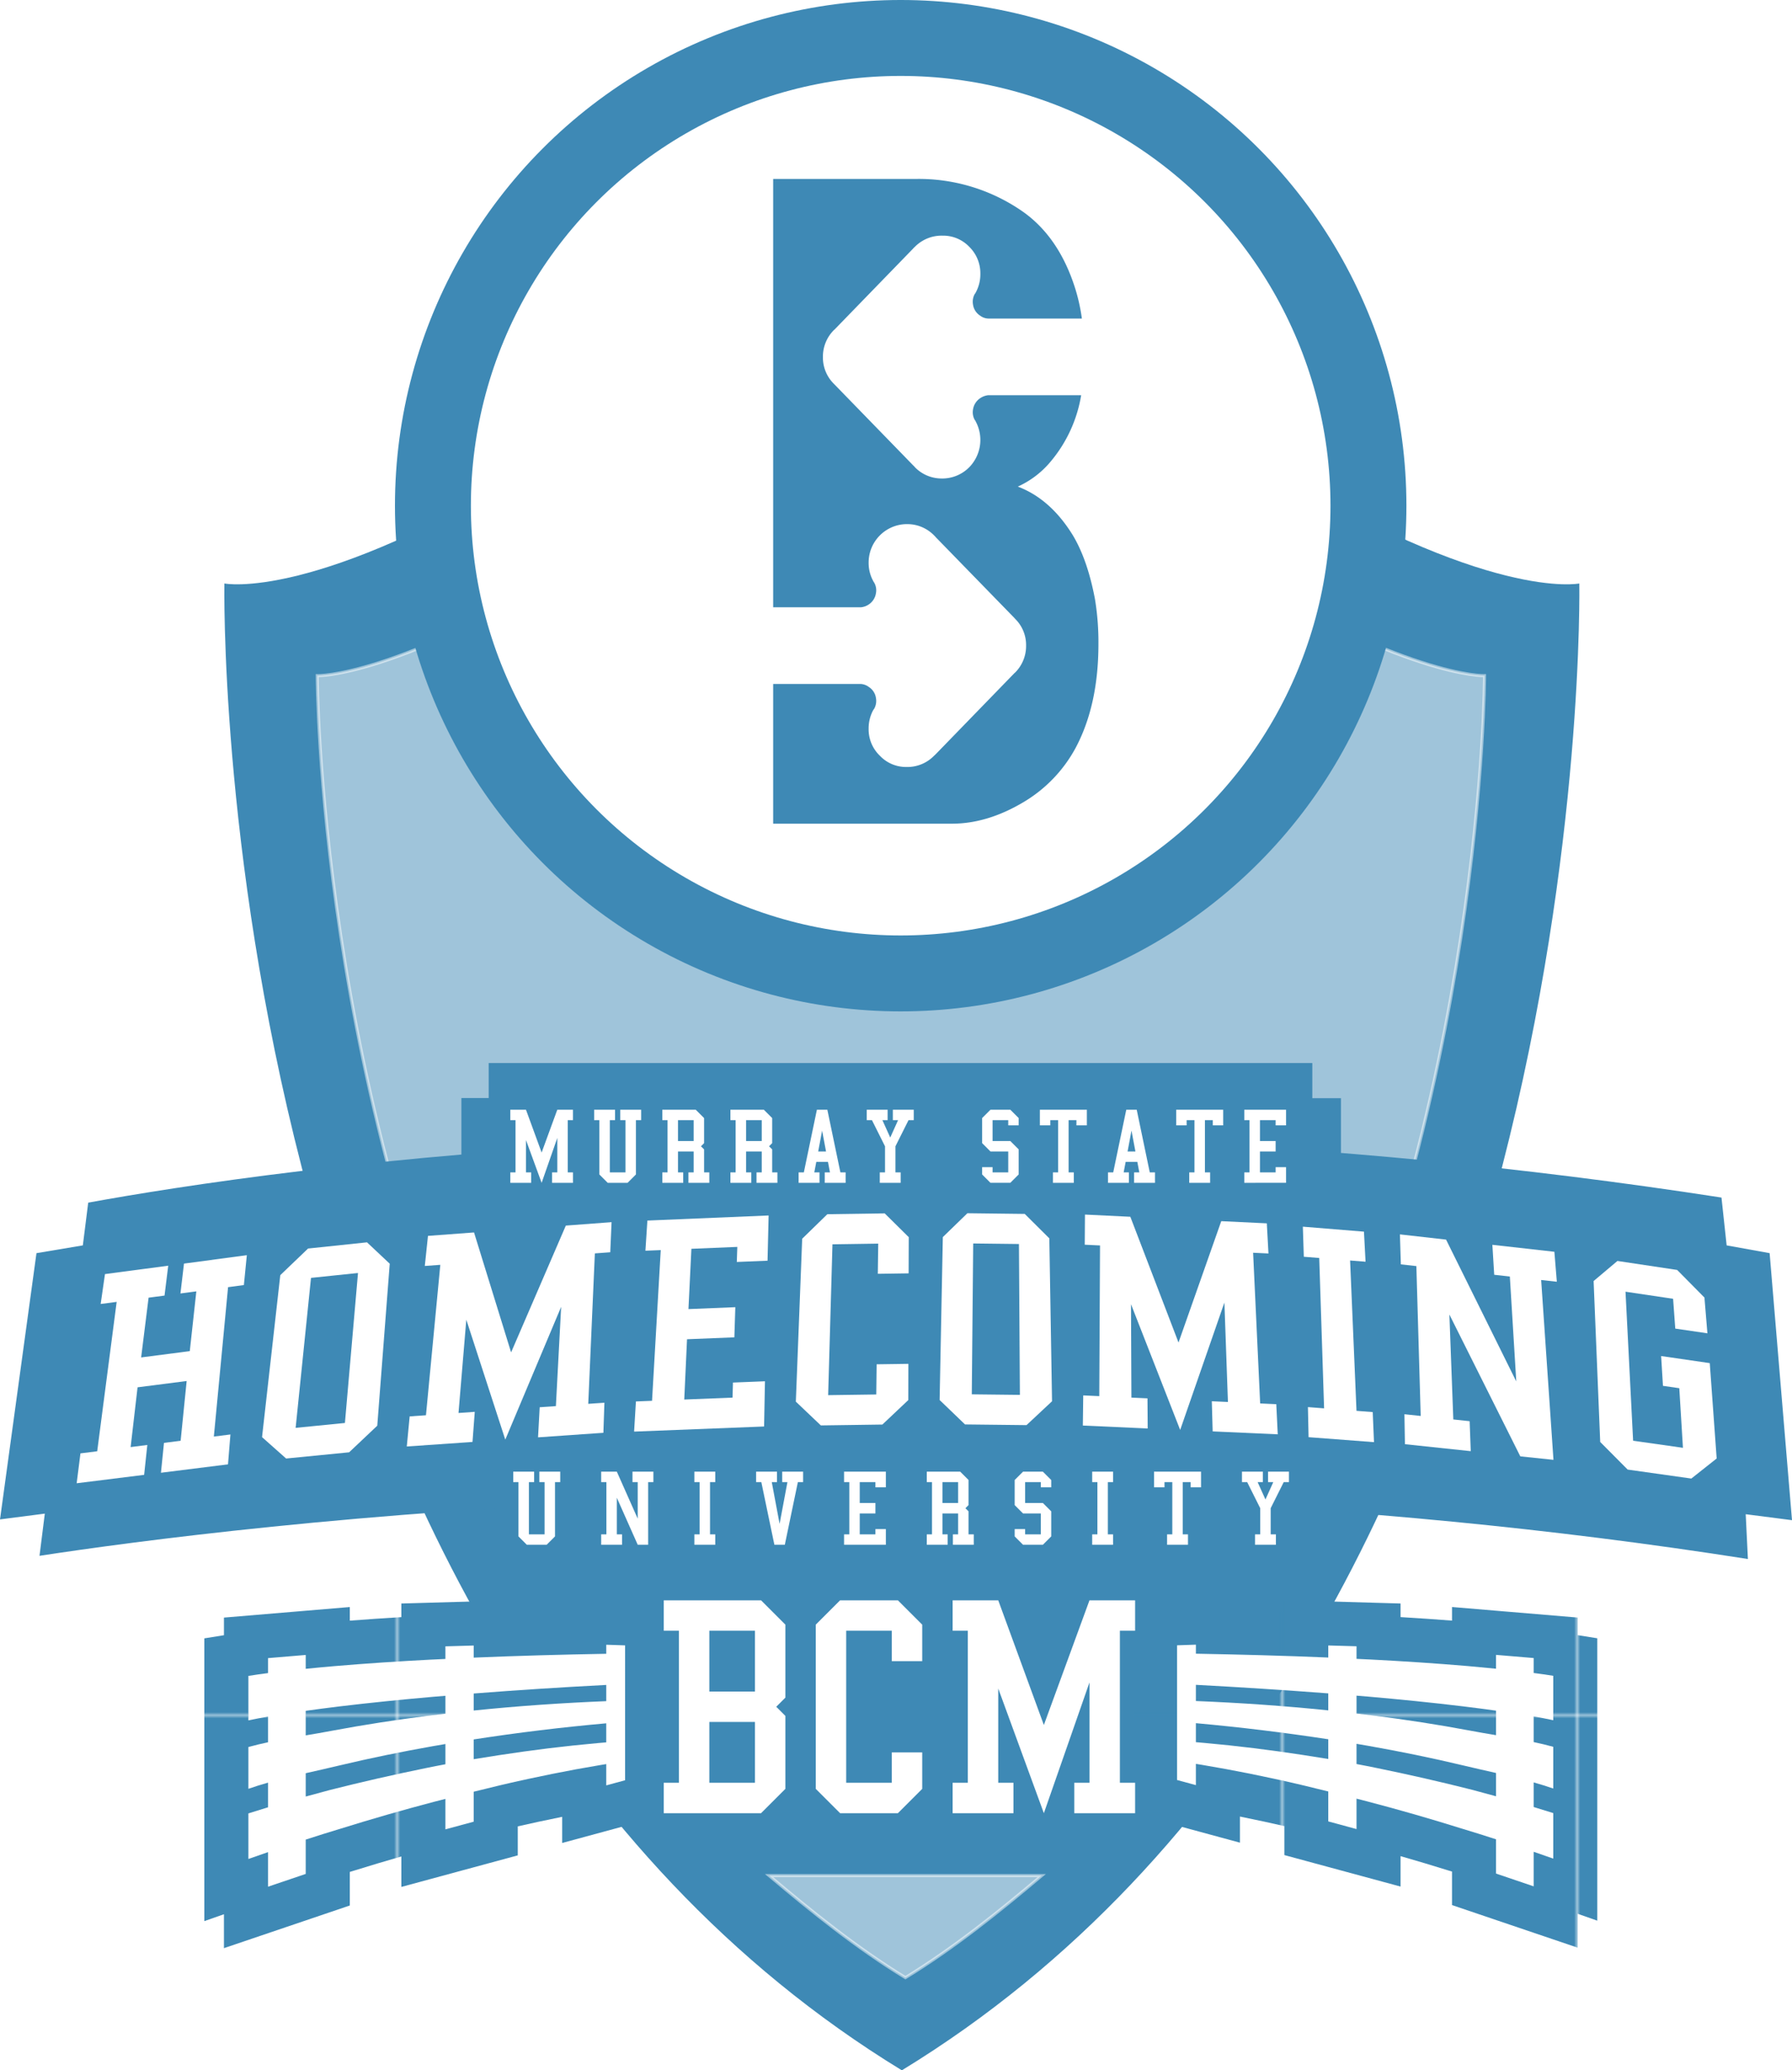
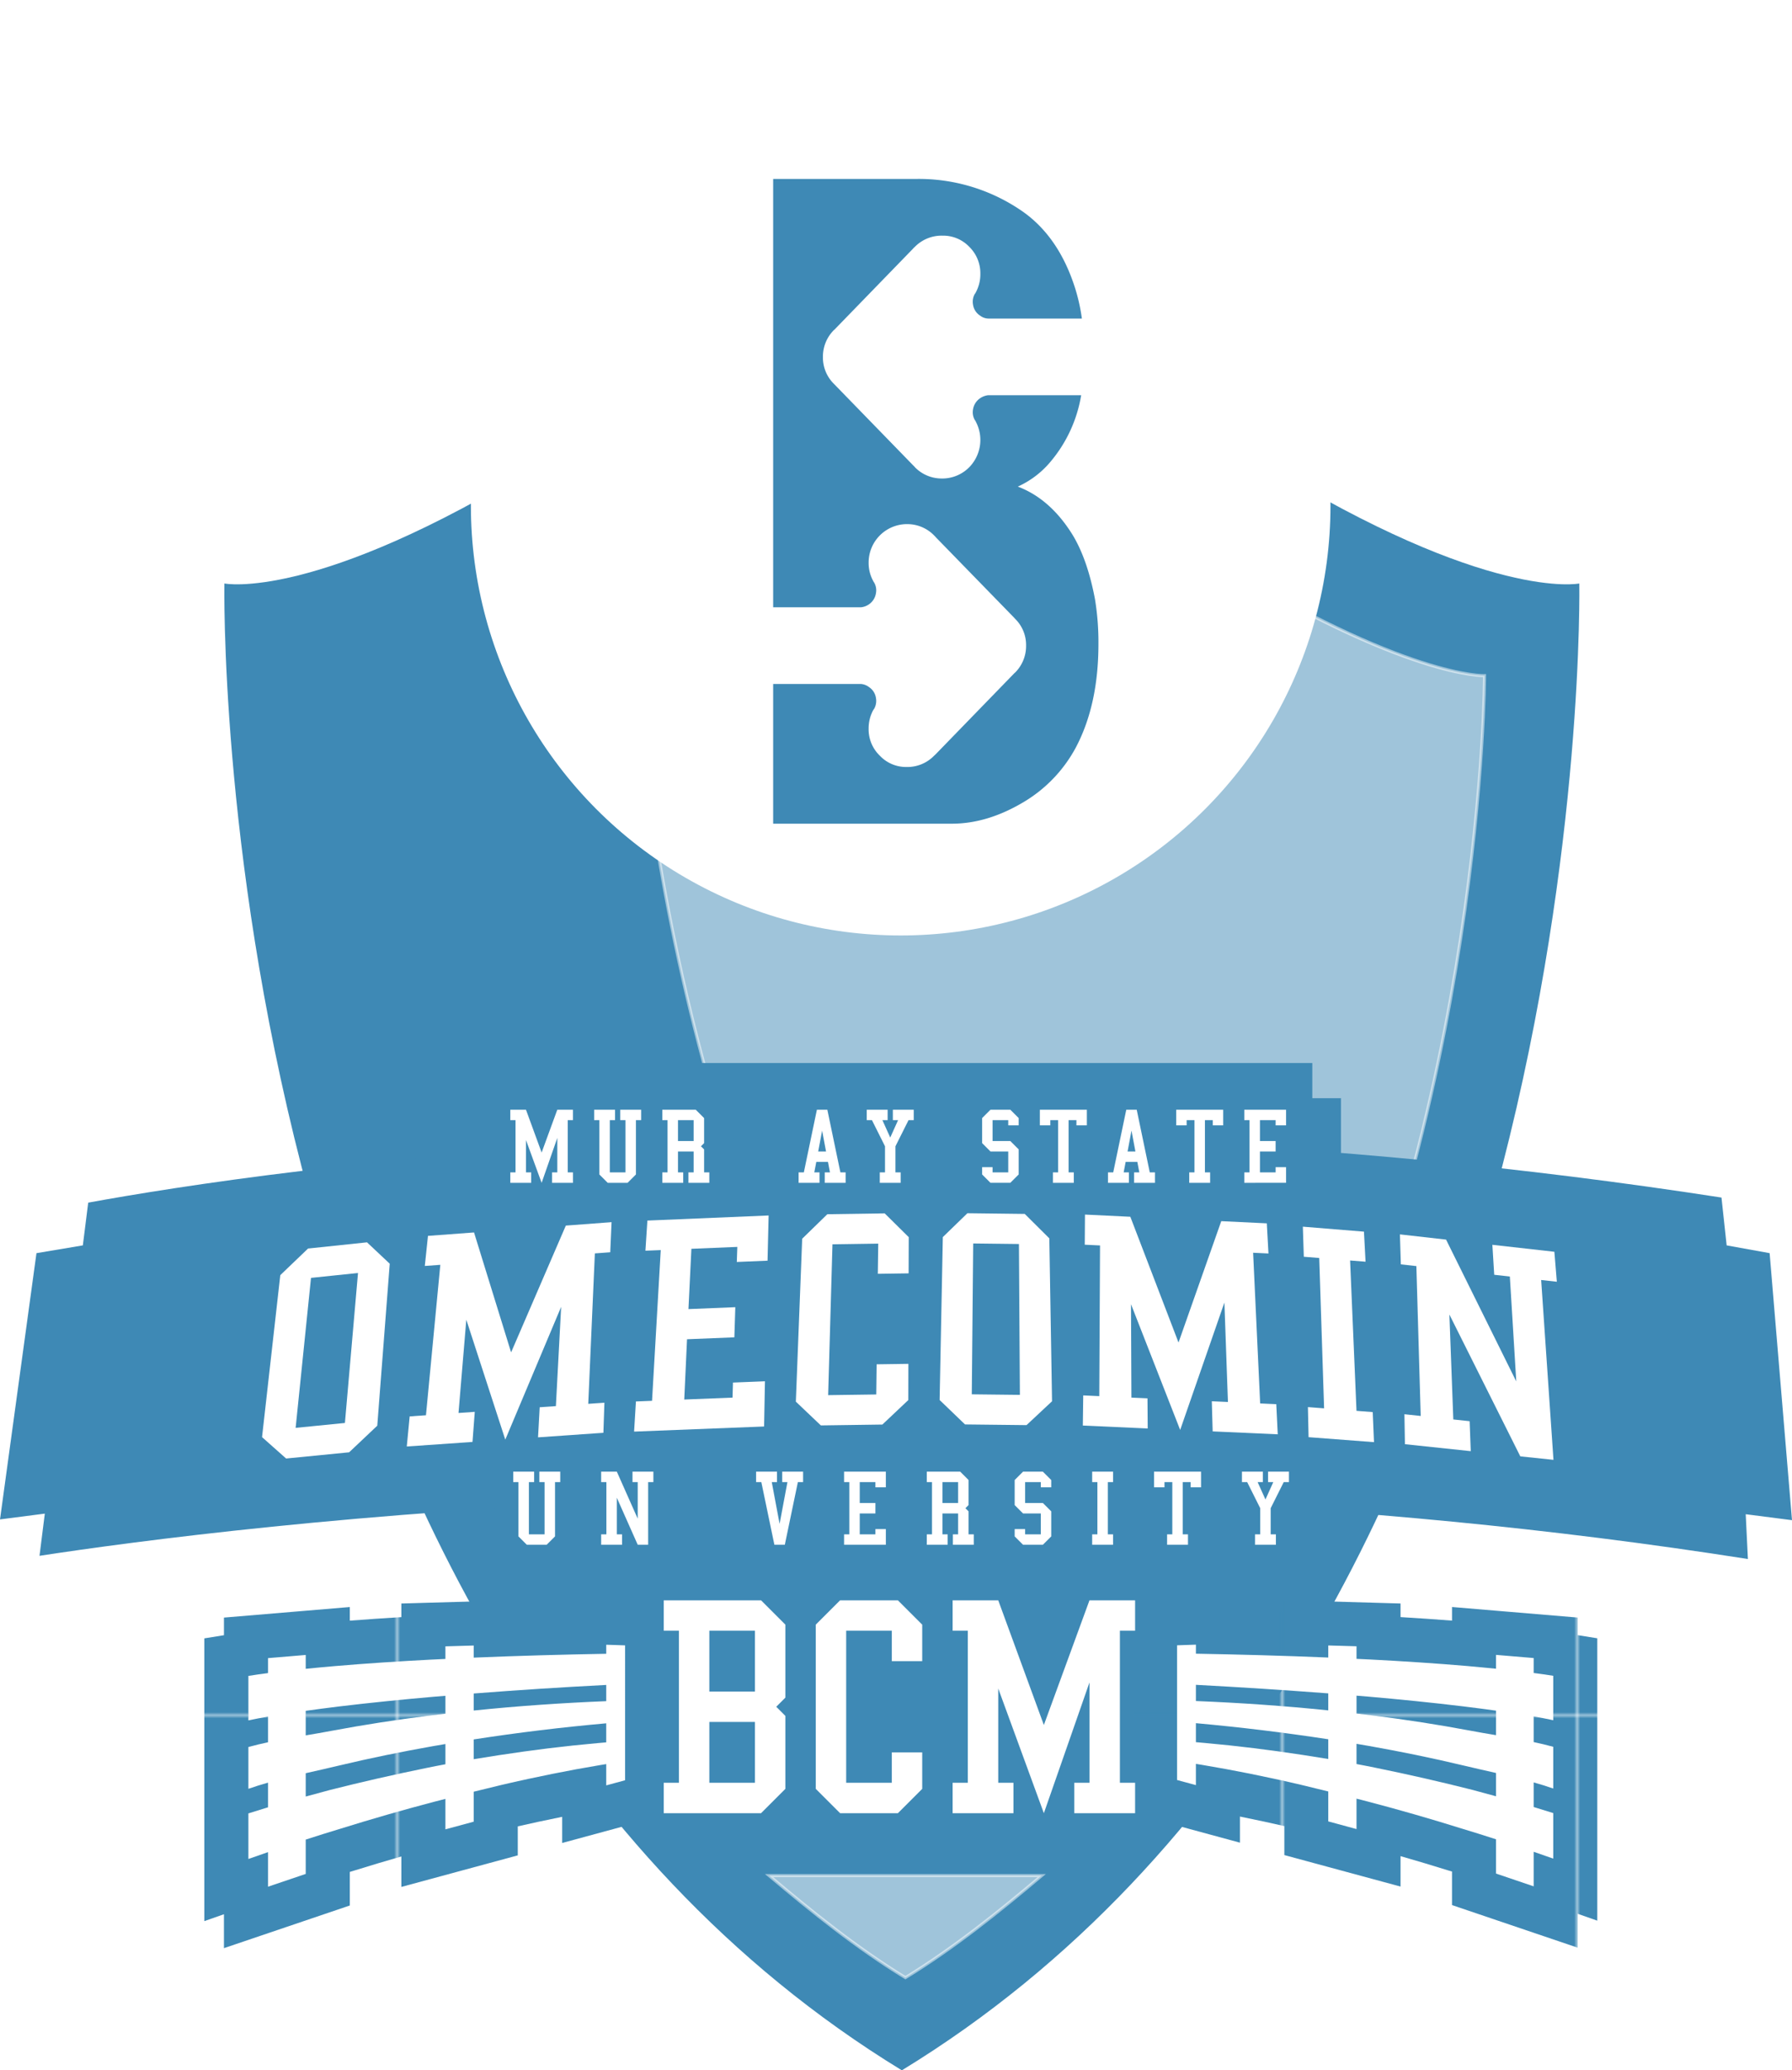
<svg xmlns="http://www.w3.org/2000/svg" id="Layer_1" data-name="Layer 1" viewBox="0 0 589.226 680.782">
  <defs>
    <style>
      .cls-1, .cls-7 {
        fill: none;
      }

      .cls-2, .cls-4 {
        fill: #3e89b5;
      }

      .cls-3 {
        fill: url(#New_Pattern_Swatch_10);
      }

      .cls-4, .cls-5 {
        fill-rule: evenodd;
      }

      .cls-5, .cls-6 {
        fill: #fff;
      }

      .cls-5, .cls-7 {
        stroke: #fff;
        stroke-miterlimit: 10;
      }

      .cls-5 {
        opacity: 0.5;
      }
    </style>
    <pattern id="New_Pattern_Swatch_10" data-name="New Pattern Swatch 10" width="96.5" height="96.5" patternUnits="userSpaceOnUse" viewBox="0 0 96.5 96.5">
      <rect class="cls-1" width="96.5" height="96.5" />
      <rect class="cls-2" width="96.5" height="96.5" />
    </pattern>
  </defs>
  <title>13BCM homecoming2</title>
  <g>
    <path class="cls-3" d="M262.245,558.306v2.975c-14.52.261-29.047.654-43.582,1.267v-3.98l-9.3.267v4.145c-1.619.078-3.238.141-4.857.227-10.542.553-21.085,1.234-31.646,2.137q-4.713.4-9.429.884v-4.559l-12.4,1.041v4.922c-2.118.271-4.246.568-6.449.924v14.625c2.033-.439,4.216-.852,6.449-1.238v8.434c-2.14.457-4.288.966-6.449,1.561v13.742c2.106-.741,4.263-1.4,6.449-2.024v8.109q-3.223.97-6.449,2v14.989c2.09-.733,4.331-1.523,6.449-2.246v11.363l12.4-4.2V622.378c3.825-1.235,7.663-2.447,11.5-3.6q15.251-4.764,30.725-8.833l3.708-.95v10.017l9.3-2.519v-9.856c6-1.5,12.025-2.95,18.081-4.241q7.819-1.695,15.689-3.149l7.883-1.383,1.929-.311v7l6.2-1.682V558.514Zm0,13.221v5.329c-14.537.591-29.074,1.591-43.582,3.086v-5.6Q240.414,572.648,262.245,571.526Zm-98.813,8.513q5.383-.753,10.8-1.416c10.333-1.247,20.722-2.287,31.132-3.2,1.333-.116,2.669-.213,4-.326v5.875c-1.87.219-3.741.437-5.612.675-10.624,1.352-21.228,2.978-31.8,4.963-2.857.548-5.694,1.022-8.525,1.5Zm39.644,18.8q-15.941,3.243-31.727,7.239-3.97,1.06-7.916,2.143v-7.671c3.644-.832,7.315-1.643,10.957-2.52,10.2-2.437,20.514-4.539,30.884-6.376,1.362-.24,2.728-.466,4.092-.7v6.651C207.266,598,205.167,598.4,203.075,598.841Zm56.324-8.185-8.094.791q-8.086.858-16.147,1.979c-5.5.78-11.007,1.6-16.5,2.519v-6.5q21.669-3.35,43.582-5.3v6.263Z" transform="translate(-62.907 -17.471)" />
    <path class="cls-3" d="M136.543,658.078V646.926l-6.448,2.261V556.211l6.448-1.039v-5.791l41.379-3.471v4.479c5.416-.42,11.035-.8,16.952-1.158v-4.479l38.28-1.1v3.85c4.733-.153,9.59-.29,14.6-.413v-3.776l35.179,1.189v69.442l-35.179,9.55v-8.6c-2.613.522-5.27,1.076-7.939,1.656-2.135.455-4.323.942-6.661,1.483v9.536l-38.28,10.377V627.934c-5.18,1.482-10.4,3.047-15.624,4.677l-.153.047-1.176.355v11.039Z" transform="translate(-62.907 -17.471)" />
  </g>
  <path class="cls-4" d="M359.442,120.89c18.132,0,39.582.146,119.147,49.138C552.41,215.479,582.2,209.337,582.2,209.337s6.476,348.875-222.756,488.916C130.215,558.212,136.687,209.337,136.687,209.337s29.788,6.142,103.608-39.309C319.863,121.036,341.312,120.89,359.442,120.89Z" transform="translate(-62.907 -17.471)" />
  <g>
    <path class="cls-3" d="M449.941,558.494v44.294l6.187,1.679v-6.986l1.927.311,7.875,1.382q7.856,1.446,15.668,3.145c6.049,1.289,12.06,2.736,18.056,4.235V616.4l9.287,2.518v-10q1.85.476,3.7.949,15.448,4.05,30.683,8.82c3.834,1.15,7.665,2.362,11.485,3.595v11.27l12.382,4.2V626.39c2.114.723,4.353,1.512,6.44,2.244V613.665q-3.223-1.033-6.44-1.994v-8.1c2.182.62,4.337,1.281,6.44,2.019V591.869c-2.158-.593-4.3-1.1-6.44-1.558v-8.423c2.228.386,4.408.8,6.44,1.238V568.52c-2.2-.353-4.326-.652-6.44-.923v-4.915l-12.382-1.039v4.552q-4.712-.473-9.416-.884c-10.548-.9-21.077-1.58-31.6-2.132-1.618-.085-3.235-.147-4.851-.227v-4.139l-9.287-.266v3.973c-14.515-.611-29.022-1-43.525-1.264v-2.972Zm49.713,15.8v5.6c-14.488-1.493-29.007-2.492-43.525-3.081v-5.322Q477.923,572.646,499.654,574.3Zm55.158,13.751c-2.826-.473-5.66-.947-8.514-1.493-10.553-1.984-21.142-3.606-31.753-4.958-1.868-.237-3.737-.454-5.6-.673v-5.869c1.33.114,2.665.212,4,.327,10.4.911,20.771,1.949,31.092,3.2q5.408.655,10.783,1.412Zm-45.871,9.487v-6.642c1.362.232,2.726.457,4.087.7,10.356,1.836,20.656,3.935,30.842,6.368,3.637.876,7.3,1.688,10.942,2.518v7.66q-3.945-1.078-7.9-2.141-15.765-3.99-31.686-7.228C513.133,598.33,511.036,597.931,508.941,597.534Zm-52.812-7.184V584.1q21.866,1.976,43.525,5.289v6.489c-5.48-.914-10.976-1.737-16.473-2.516q-8.049-1.11-16.125-1.977l-8.084-.79Z" transform="translate(-62.907 -17.471)" />
    <path class="cls-3" d="M581.666,657.926l-41.325-14.01V632.892l-1.175-.353-.15-.047c-5.21-1.627-10.424-3.187-15.6-4.672v10.008l-38.23-10.361v-9.525c-2.323-.538-4.492-1.019-6.6-1.47q-4.031-.873-7.979-1.665v8.584l-35.132-9.536V544.5l35.132-1.186v3.772c5,.121,9.853.26,14.581.411v-3.844l38.23,1.095v4.473c5.909.353,11.521.737,16.928,1.158v-4.476l41.325,3.467v5.782l6.439,1.038v92.851l-6.439-2.26Z" transform="translate(-62.907 -17.471)" />
  </g>
-   <path class="cls-5" d="M368.241,497.509l120.077,11.047c62.719-128.313,62.714-268.91,62.714-268.91s-25.661.971-89.257-38.185c-68.545-42.205-87.022-38.012-102.644-38.012s-34.1-4.193-102.644,38.012c-63.6,39.155-89.257,38.185-89.257,38.185s0,139.084,61.705,266.832Z" transform="translate(-62.907 -17.471)" />
+   <path class="cls-5" d="M368.241,497.509l120.077,11.047c62.719-128.313,62.714-268.91,62.714-268.91s-25.661.971-89.257-38.185c-68.545-42.205-87.022-38.012-102.644-38.012c-63.6,39.155-89.257,38.185-89.257,38.185s0,139.084,61.705,266.832Z" transform="translate(-62.907 -17.471)" />
  <polygon class="cls-2" points="431.498 361.121 431.498 349.558 160.683 349.558 160.683 361.065 151.705 361.065 151.705 404.019 440.917 404.019 440.917 361.121 431.498 361.121" />
  <path class="cls-2" d="M636.915,515.389l15.218,1.959-7.355-87.807-14.133-2.553-1.7-15.727c-266.362-41.231-479.8-8.8-537.033,1.674l-1.768,14.053-15.248,2.556-11.985,87.55,14.731-1.9-1.746,13.875c60.828-9.327,299.04-40.217,561.737,1.051Z" transform="translate(-62.907 -17.471)" />
-   <circle class="cls-2" cx="296.153" cy="166.286" r="166.287" />
  <circle class="cls-6" cx="296.154" cy="166.286" r="141.32" />
  <path class="cls-4" d="M415.67,193.488q-7.364-11.958-18.1-16.009a30.184,30.184,0,0,0,10.856-8.3,45.329,45.329,0,0,0,9.979-21.752h-30.55a5.825,5.825,0,0,0-2.714,1.023,5.4,5.4,0,0,0-2.286,3.619,5.117,5.117,0,0,0,.593,3.538,3.373,3.373,0,0,1,.275.4.363.363,0,0,0,.08.2,12.849,12.849,0,0,1-2.2,14.907,12.445,12.445,0,0,1-8.574,3.7h-.356a12.254,12.254,0,0,1-8.929-3.7,2.451,2.451,0,0,0-.435-.469.257.257,0,0,0-.117-.121l-25.962-26.708c0-.027-.011-.042-.037-.042a12.119,12.119,0,0,1-3.7-8.887,12.3,12.3,0,0,1,3.7-8.969h.037l25.962-26.749a.624.624,0,0,0,.117-.158c.159-.131.3-.262.435-.393a12.32,12.32,0,0,1,8.929-3.658h.356a11.853,11.853,0,0,1,8.574,3.658,12.186,12.186,0,0,1,3.654,8.89,12.536,12.536,0,0,1-1.451,6.019.214.214,0,0,0-.08.158.936.936,0,0,1-.275.393,5.243,5.243,0,0,0-.593,3.619,5.132,5.132,0,0,0,2.286,3.54,4.647,4.647,0,0,0,2.714.983h30.781A60.784,60.784,0,0,0,416.5,112.5q-5.549-17.741-18.333-26.158a59.742,59.742,0,0,0-33.79-10.032H317.13V217.17h28.795a5.486,5.486,0,0,0,2.712-.986,5.379,5.379,0,0,0,2.282-3.617,5.052,5.052,0,0,0-.589-3.54,3.978,3.978,0,0,0-.276-.4.38.38,0,0,0-.078-.2,12.3,12.3,0,0,1-1.455-5.976,12.633,12.633,0,0,1,12.233-12.628h.355a12.251,12.251,0,0,1,8.928,3.7c.154.159.3.3.433.432a.606.606,0,0,0,.117.158l25.964,26.67c0,.051.013.079.041.079a12.047,12.047,0,0,1,3.7,8.891,12.3,12.3,0,0,1-3.7,8.967h-.041l-25.964,26.75a.244.244,0,0,0-.117.119c-.132.129-.278.26-.433.392a12.25,12.25,0,0,1-8.928,3.7h-.355a11.865,11.865,0,0,1-8.536-3.7,12.033,12.033,0,0,1-3.7-8.891,12.683,12.683,0,0,1,1.455-6.017.126.126,0,0,0,.078-.12,1.916,1.916,0,0,1,.276-.393,5.268,5.268,0,0,0,.589-3.619,5.123,5.123,0,0,0-2.282-3.541,4.906,4.906,0,0,0-2.712-1.021H317.13v45.944H375.9q11.877,0,23.992-7.356a46.291,46.291,0,0,0,16.719-17.622q7.472-14.085,7.471-34.106a86.759,86.759,0,0,0-1.139-14.75Q420.505,201.553,415.67,193.488Z" transform="translate(-62.907 -17.471)" />
  <path class="cls-6" d="M262.245,558.306v2.975c-14.521.261-29.047.654-43.582,1.267v-3.98l-9.3.267v4.145c-1.62.078-3.238.141-4.857.227-10.541.553-21.085,1.234-31.646,2.137q-4.712.4-9.429.884v-4.559l-12.4,1.041v4.922c-2.118.271-4.247.568-6.449.924v14.625c2.034-.439,4.216-.852,6.449-1.238v8.434c-2.141.457-4.288.966-6.449,1.561v13.742c2.106-.741,4.264-1.4,6.449-2.024v8.109q-3.224.97-6.449,2v14.989c2.089-.733,4.331-1.523,6.449-2.246v11.363l12.4-4.2V622.378c3.825-1.235,7.662-2.447,11.5-3.6q15.25-4.764,30.723-8.833l3.708-.95v10.017l9.3-2.519v-9.856c6.005-1.5,12.025-2.95,18.081-4.241q7.819-1.695,15.689-3.149l7.883-1.383,1.929-.311v7l6.2-1.682V558.514Zm0,13.221v5.329c-14.538.591-29.074,1.591-43.582,3.086v-5.6Q240.414,572.648,262.245,571.526Zm-98.813,8.513q5.383-.753,10.8-1.416c10.333-1.247,20.724-2.287,31.133-3.2,1.333-.116,2.669-.213,4-.326v5.875c-1.87.219-3.742.437-5.612.675-10.625,1.352-21.229,2.978-31.8,4.963-2.858.548-5.694,1.022-8.525,1.5Zm39.644,18.8q-15.941,3.243-31.727,7.239-3.97,1.06-7.916,2.143v-7.671c3.645-.832,7.315-1.643,10.957-2.52,10.2-2.437,20.513-4.539,30.884-6.376,1.362-.24,2.728-.466,4.092-.7v6.651C207.266,598,205.167,598.4,203.075,598.841Zm56.324-8.185-8.094.791q-8.088.858-16.147,1.979c-5.5.78-11.007,1.6-16.5,2.519v-6.5q21.669-3.35,43.582-5.3v6.263Z" transform="translate(-62.907 -17.471)" />
  <path class="cls-6" d="M449.941,558.494v44.294l6.187,1.679v-6.986l1.927.311,7.875,1.382q7.856,1.446,15.668,3.145c6.049,1.289,12.06,2.736,18.056,4.235V616.4l9.287,2.518v-10q1.85.476,3.7.949,15.448,4.05,30.683,8.82c3.834,1.15,7.665,2.362,11.485,3.595v11.27l12.382,4.2V626.39c2.114.723,4.353,1.512,6.44,2.244V613.665q-3.223-1.033-6.44-1.994v-8.1c2.182.62,4.337,1.281,6.44,2.019V591.869c-2.158-.593-4.3-1.1-6.44-1.558v-8.423c2.228.386,4.408.8,6.44,1.238V568.52c-2.2-.353-4.326-.652-6.44-.923v-4.915l-12.382-1.039v4.552q-4.712-.473-9.416-.884c-10.548-.9-21.077-1.58-31.6-2.132-1.618-.085-3.235-.147-4.851-.227v-4.139l-9.287-.266v3.973c-14.515-.611-29.022-1-43.525-1.264v-2.972Zm49.713,15.8v5.6c-14.488-1.493-29.007-2.492-43.525-3.081v-5.322Q477.923,572.646,499.654,574.3Zm55.158,13.751c-2.826-.473-5.66-.947-8.514-1.493-10.553-1.984-21.142-3.606-31.753-4.958-1.868-.237-3.737-.454-5.6-.673v-5.869c1.33.114,2.665.212,4,.327,10.4.911,20.771,1.949,31.092,3.2q5.408.655,10.783,1.412Zm-45.871,9.487v-6.642c1.362.232,2.726.457,4.087.7,10.356,1.836,20.656,3.935,30.842,6.368,3.637.876,7.3,1.688,10.942,2.518v7.66q-3.945-1.078-7.9-2.141-15.765-3.99-31.686-7.228C513.133,598.33,511.036,597.931,508.941,597.534Zm-52.812-7.184V584.1q21.866,1.976,43.525,5.289v6.489c-5.48-.914-10.976-1.737-16.473-2.516q-8.049-1.11-16.125-1.977l-8.084-.79Z" transform="translate(-62.907 -17.471)" />
  <g>
-     <path class="cls-6" d="M88.115,505.207l1.246-9.825,5.508-.691,6.4-49.126-5.261.69,1.416-9.825,20.8-2.763-1.218,9.825-5.24.691-2.449,19.65,15.995-2.072,2.152-19.65-5.225.69,1.168-9.825,20.662-2.762-.971,9.825-5.2.69-4.672,49.126,5.451-.69-.8,9.825-22.047,2.762,1-9.824,5.473-.69,1.981-19.651-16.143,2.072-2.279,19.65,5.487-.691-1.048,9.826Z" transform="translate(-62.907 -17.471)" />
    <path class="cls-6" d="M156.983,497.071l-7.913-7.032,6-53.264,9.129-8.749,19.382-2.04,7.475,7.032-4.1,53.263-9.253,8.75Zm3.13-10.078,16.207-1.61,4.3-49.318-15.453,1.61Z" transform="translate(-62.907 -17.471)" />
    <path class="cls-6" d="M196.661,493.117l.948-9.894,5.357-.375,4.72-49.468-5.1.376,1.041-9.892,15.145-1.128,12.189,39.437,17.993-41.691,15.039-1.128-.431,9.895-5.06.375-2.175,49.468,5.314-.377-.337,9.894-21.485,1.5.542-9.894,5.325-.375,1.728-32.649L229.05,490.862l-12.817-39.435L213.668,482.1l5.346-.376-.745,9.894Z" transform="translate(-62.907 -17.471)" />
    <path class="cls-6" d="M271.405,488.22l.6-9.913,5.3-.21,2.861-49.565-5.042.209.649-9.913,39.864-1.675-.355,14.87-10.107.418.168-4.956-15.1.628-.965,19.826,15.407-.629-.315,9.914-15.561.628-.914,19.826,15.87-.628.148-4.957,10.517-.419-.284,14.87Z" transform="translate(-62.907 -17.471)" />
    <path class="cls-6" d="M332.806,486.188l-8.22-7.818,2.088-53.572,8.263-8.056,18.863-.28,7.91,7.818-.039,11.905-10.13.147.136-9.921-15.047.222-1.418,49.6,15.818-.222.123-9.92,10.44-.149-.026,11.905-8.527,8.056Z" transform="translate(-62.907 -17.471)" />
    <path class="cls-6" d="M380.214,485.865l-8.35-8.033,1.053-53.573L381,416.416l18.855.228,8.08,8.032.891,53.573-8.394,7.843Zm2.226-9.9,15.813.179-.31-49.606-15.039-.179Z" transform="translate(-62.907 -17.471)" />
    <path class="cls-6" d="M418.954,486.229l.13-9.909,5.275.24.248-49.552-5.02-.241.071-9.909,14.913.721,15.843,41.353,14.053-39.91,14.98.722.544,9.909-5.048-.24,2.316,49.551,5.3.241.483,9.91-21.4-.961-.28-9.911,5.3.24-1.162-32.7-14.542,41.893-16.17-41.353.135,30.722,5.284.24.074,9.911Z" transform="translate(-62.907 -17.471)" />
    <path class="cls-6" d="M493.18,490.054l-.218-9.889,5.321.41-1.6-49.441-5.069-.408-.319-9.889,20.093,1.636.524,9.889-5.081-.409,2.105,49.441,5.333.41.421,9.888Z" transform="translate(-62.907 -17.471)" />
    <path class="cls-6" d="M524.86,492.363l-.164-9.854,5.352.571L528.62,433.8l-5.1-.572-.309-9.856,15.174,1.715,23.085,46.638-2.113-34.5-5.138-.571-.607-9.856L574,429.09l.807,9.855-5.155-.571,4.049,59.135L562.8,496.365l-23.32-46.638,1.289,34.5,5.369.571.367,9.856Z" transform="translate(-62.907 -17.471)" />
-     <path class="cls-6" d="M598.094,500.711l-9.023-9.082L586.9,438.711l7.832-6.6,19.637,2.95,8.976,9.081.974,11.76-10.57-1.553-.711-9.8-15.648-2.328,2.5,49,16.384,2.33-1.2-19.6-5.371-.776-.6-9.8,15.989,2.328,2.271,31.359-8.333,6.6Z" transform="translate(-62.907 -17.471)" />
  </g>
  <g>
    <path class="cls-6" d="M230.7,406.415v-3.434h1.717V385.811H230.7v-3.435h5.151L241,396.456l5.151-14.08h5.151v3.435H249.59v17.171h1.717v3.434h-6.868v-3.434h1.717V391.648L241,406.415l-5.151-14.08v10.646h1.717v3.434Z" transform="translate(-62.907 -17.471)" />
    <path class="cls-6" d="M258.27,382.376h6.868v3.435h-1.717v17.171h5.151V385.811h-1.717v-3.435h6.868v3.435h-1.717v17.858l-2.747,2.747h-6.525l-2.748-2.747V385.811H258.27Z" transform="translate(-62.907 -17.471)" />
    <path class="cls-6" d="M280.684,406.415v-3.434H282.4V385.811h-1.717v-3.435h10.989l2.748,2.748v8.241l-1.03,1.03,1.03,1.03v7.556h1.717v3.434h-6.868v-3.434h1.717v-6.868h-5.151v6.868h1.717v3.434Zm5.151-13.736h5.151v-6.868h-5.151Z" transform="translate(-62.907 -17.471)" />
-     <path class="cls-6" d="M303.073,406.415v-3.434h1.717V385.811h-1.717v-3.435h10.989l2.747,2.748v8.241l-1.03,1.03,1.03,1.03v7.556h1.717v3.434h-6.869v-3.434h1.717v-6.868h-5.151v6.868h1.717v3.434Zm5.151-13.736h5.151v-6.868h-5.151Z" transform="translate(-62.907 -17.471)" />
    <path class="cls-6" d="M325.5,406.415v-3.434h1.717l4.293-20.605h3.434l4.292,20.605h1.717v3.434H334.09v-3.434h1.717l-.652-3.435h-3.846l-.653,3.435h1.717v3.434Zm7.726-17.171-1.288,6.869h2.576Z" transform="translate(-62.907 -17.471)" />
    <path class="cls-6" d="M347.9,385.811v-3.435h6.868v3.435h-1.717l2.575,5.718,2.576-5.718h-1.717v-3.435h6.869v3.435h-1.717L357.34,394.4v8.586h1.717v3.434h-6.868v-3.434h1.717V394.4l-4.293-8.585Z" transform="translate(-62.907 -17.471)" />
    <path class="cls-6" d="M385.84,401.264h3.434v1.718h5.151v-6.868h-5.838l-2.747-2.748v-8.241l2.747-2.748h6.524l2.748,2.748v2.4h-3.435v-1.717h-5.151v6.868h5.838l2.748,2.747v8.242l-2.748,2.747h-6.524l-2.747-2.747Z" transform="translate(-62.907 -17.471)" />
    <path class="cls-6" d="M409.117,406.415v-3.434h1.717V385.811h-2.575v1.717h-3.435v-5.151h15.454v5.151h-3.434v-1.717h-2.575v17.171h1.717v3.434Z" transform="translate(-62.907 -17.471)" />
    <path class="cls-6" d="M427.226,406.415v-3.434h1.717l4.293-20.605h3.433l4.293,20.605h1.717v3.434H435.81v-3.434h1.717l-.652-3.435h-3.846l-.652,3.435h1.717v3.434Zm7.726-17.171-1.288,6.869h2.576Z" transform="translate(-62.907 -17.471)" />
    <path class="cls-6" d="M453.942,406.415v-3.434h1.718V385.811h-2.576v1.717H449.65v-5.151H465.1v5.151H461.67v-1.717h-2.576v17.171h1.718v3.434Z" transform="translate(-62.907 -17.471)" />
    <path class="cls-6" d="M472.041,406.415v-3.434h1.717V385.811h-1.717v-3.435h13.736v5.151h-3.434v-1.717h-5.151v6.868h5.151v3.435h-5.151v6.868h5.151v-1.718h3.434v5.151Z" transform="translate(-62.907 -17.471)" />
  </g>
  <g>
    <path class="cls-6" d="M231.664,501.392h6.868v3.435h-1.717V522h5.151v-17.17h-1.717v-3.435h6.868v3.435H245.4v17.857l-2.748,2.747h-6.524l-2.747-2.747V504.826h-1.717Z" transform="translate(-62.907 -17.471)" />
    <path class="cls-6" d="M260.575,525.431V522h1.717v-17.17h-1.717v-3.435h5.151l6.868,15.454V504.826h-1.717v-3.435h6.868v3.435h-1.717v20.6h-3.434l-6.868-15.454V522h1.717v3.435Z" transform="translate(-62.907 -17.471)" />
-     <path class="cls-6" d="M291.221,525.431V522h1.717v-17.17h-1.717v-3.435h6.868v3.435h-1.717V522h1.717v3.435Z" transform="translate(-62.907 -17.471)" />
    <path class="cls-6" d="M311.52,501.392h6.868v3.435h-1.717l2.575,13.736,2.576-13.736h-1.717v-3.435h6.868v3.435h-1.717l-4.292,20.6H317.53l-4.293-20.6H311.52Z" transform="translate(-62.907 -17.471)" />
    <path class="cls-6" d="M340.447,525.431V522h1.717v-17.17h-1.717v-3.435h13.736v5.151h-3.434v-1.717H345.6v6.868h5.151v3.434H345.6V522h5.151v-1.717h3.434v5.151Z" transform="translate(-62.907 -17.471)" />
    <path class="cls-6" d="M367.641,525.431V522h1.718v-17.17h-1.718v-3.435H378.63l2.747,2.747v8.242l-1.029,1.03,1.029,1.03V522h1.718v3.435h-6.868V522h1.717v-6.868h-5.151V522h1.717v3.435Zm5.151-13.736h5.151v-6.868h-5.151Z" transform="translate(-62.907 -17.471)" />
    <path class="cls-6" d="M396.541,520.279h3.435V522h5.151v-6.868h-5.838l-2.748-2.747v-8.242l2.748-2.747h6.524l2.747,2.747v2.4h-3.433v-1.717h-5.151v6.868h5.838l2.747,2.747v8.242l-2.747,2.747h-6.524l-2.748-2.747Z" transform="translate(-62.907 -17.471)" />
    <path class="cls-6" d="M422.025,525.431V522h1.717v-17.17h-1.717v-3.435h6.868v3.435h-1.718V522h1.718v3.435Z" transform="translate(-62.907 -17.471)" />
    <path class="cls-6" d="M446.654,525.431V522h1.717v-17.17H445.8v1.717h-3.435v-5.151h15.454v5.151h-3.434v-1.717h-2.575V522h1.717v3.435Z" transform="translate(-62.907 -17.471)" />
    <path class="cls-6" d="M471.272,504.826v-3.435h6.868v3.435h-1.717L479,510.544l2.576-5.718h-1.718v-3.435h6.869v3.435h-1.718l-4.292,8.585V522h1.717v3.435h-6.868V522h1.717v-8.585l-4.293-8.585Z" transform="translate(-62.907 -17.471)" />
  </g>
  <path class="cls-7" d="M75,546.375" transform="translate(-62.907 -17.471)" />
  <path class="cls-7" d="M93.169,412.237" transform="translate(-62.907 -17.471)" />
  <g>
    <path class="cls-6" d="M281.144,613.7v-10h5v-50h-5v-10h32l8,8v24l-3,3,3,3v24l-8,8Zm15-40h15v-20h-15Zm0,30h15v-20h-15Z" transform="translate(-62.907 -17.471)" />
    <path class="cls-6" d="M339.14,613.7l-8-8v-54l8-8h19l8,8v12h-10v-10h-15v50h15v-10h10v12l-8,8Z" transform="translate(-62.907 -17.471)" />
    <path class="cls-6" d="M376.137,613.7v-10h5v-50h-5v-10h15l15,41,15-41h15v10h-5v50h5v10h-20v-10h5v-33l-15,43-15-41v31h5v10Z" transform="translate(-62.907 -17.471)" />
  </g>
  <path class="cls-5" d="M315.8,634.223c13.841,11.688,28.733,23.73,44.812,33.554,16.08-9.823,30.972-21.866,44.813-33.554Z" transform="translate(-62.907 -17.471)" />
</svg>